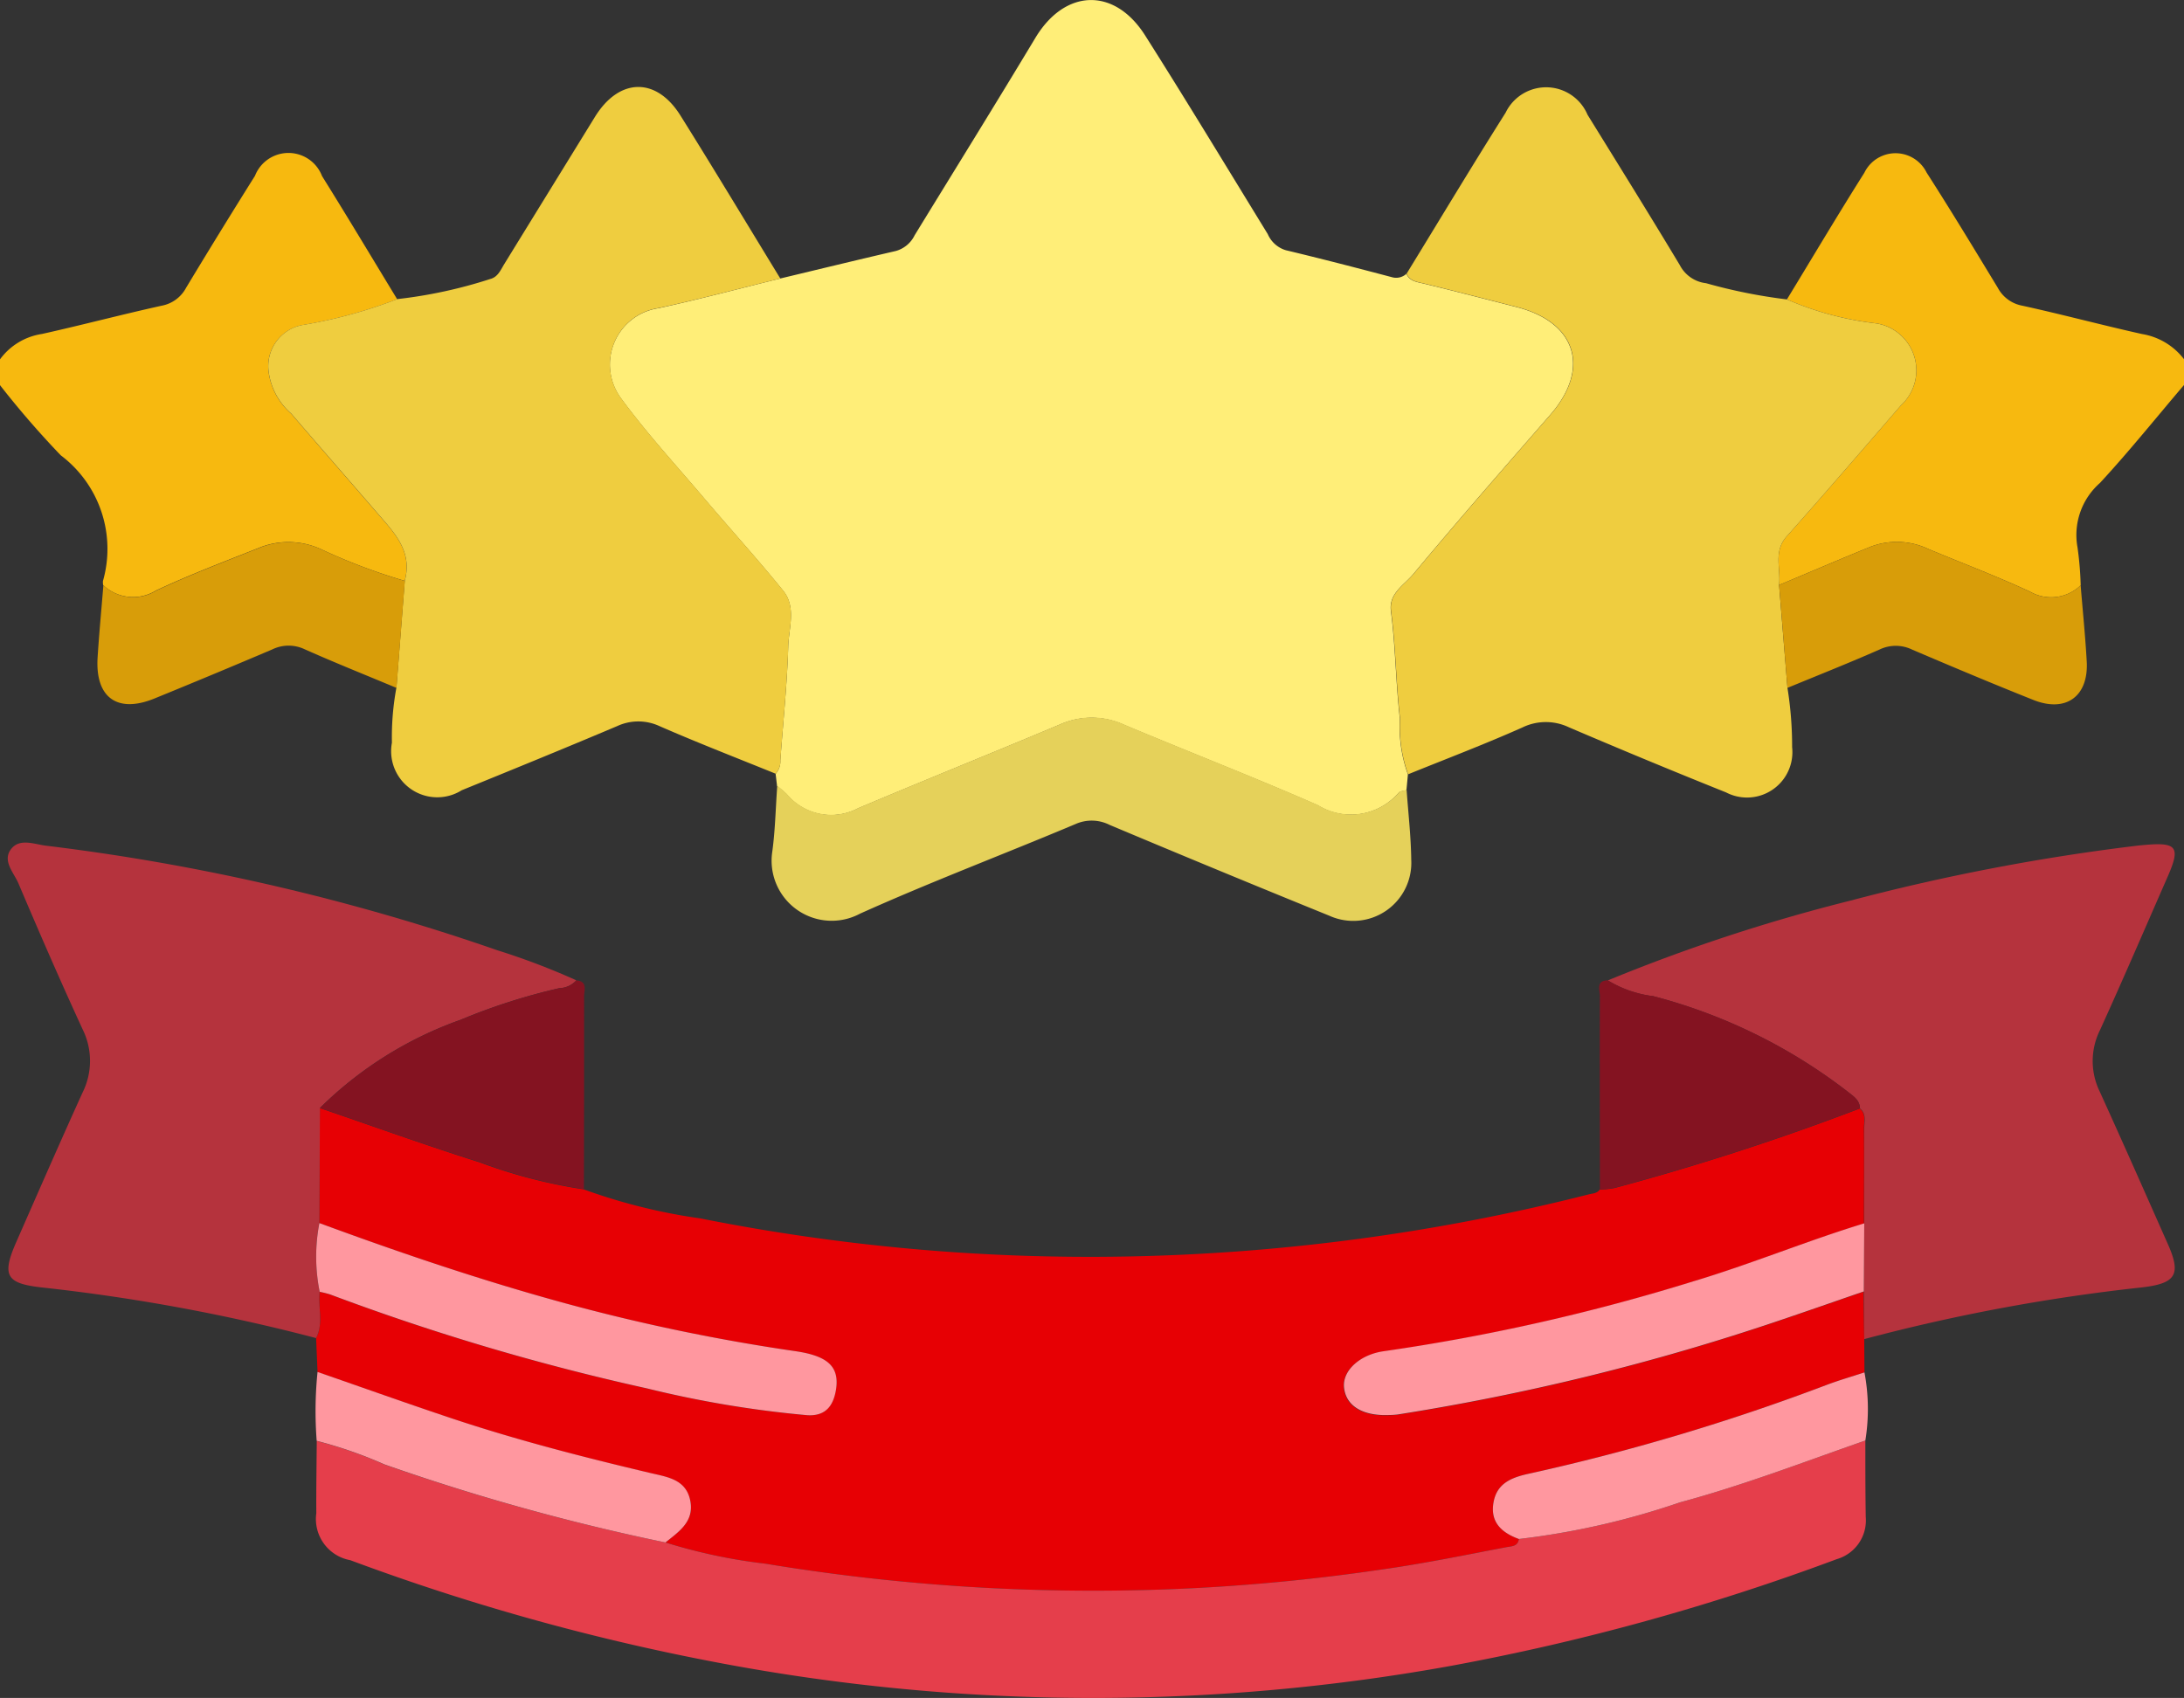
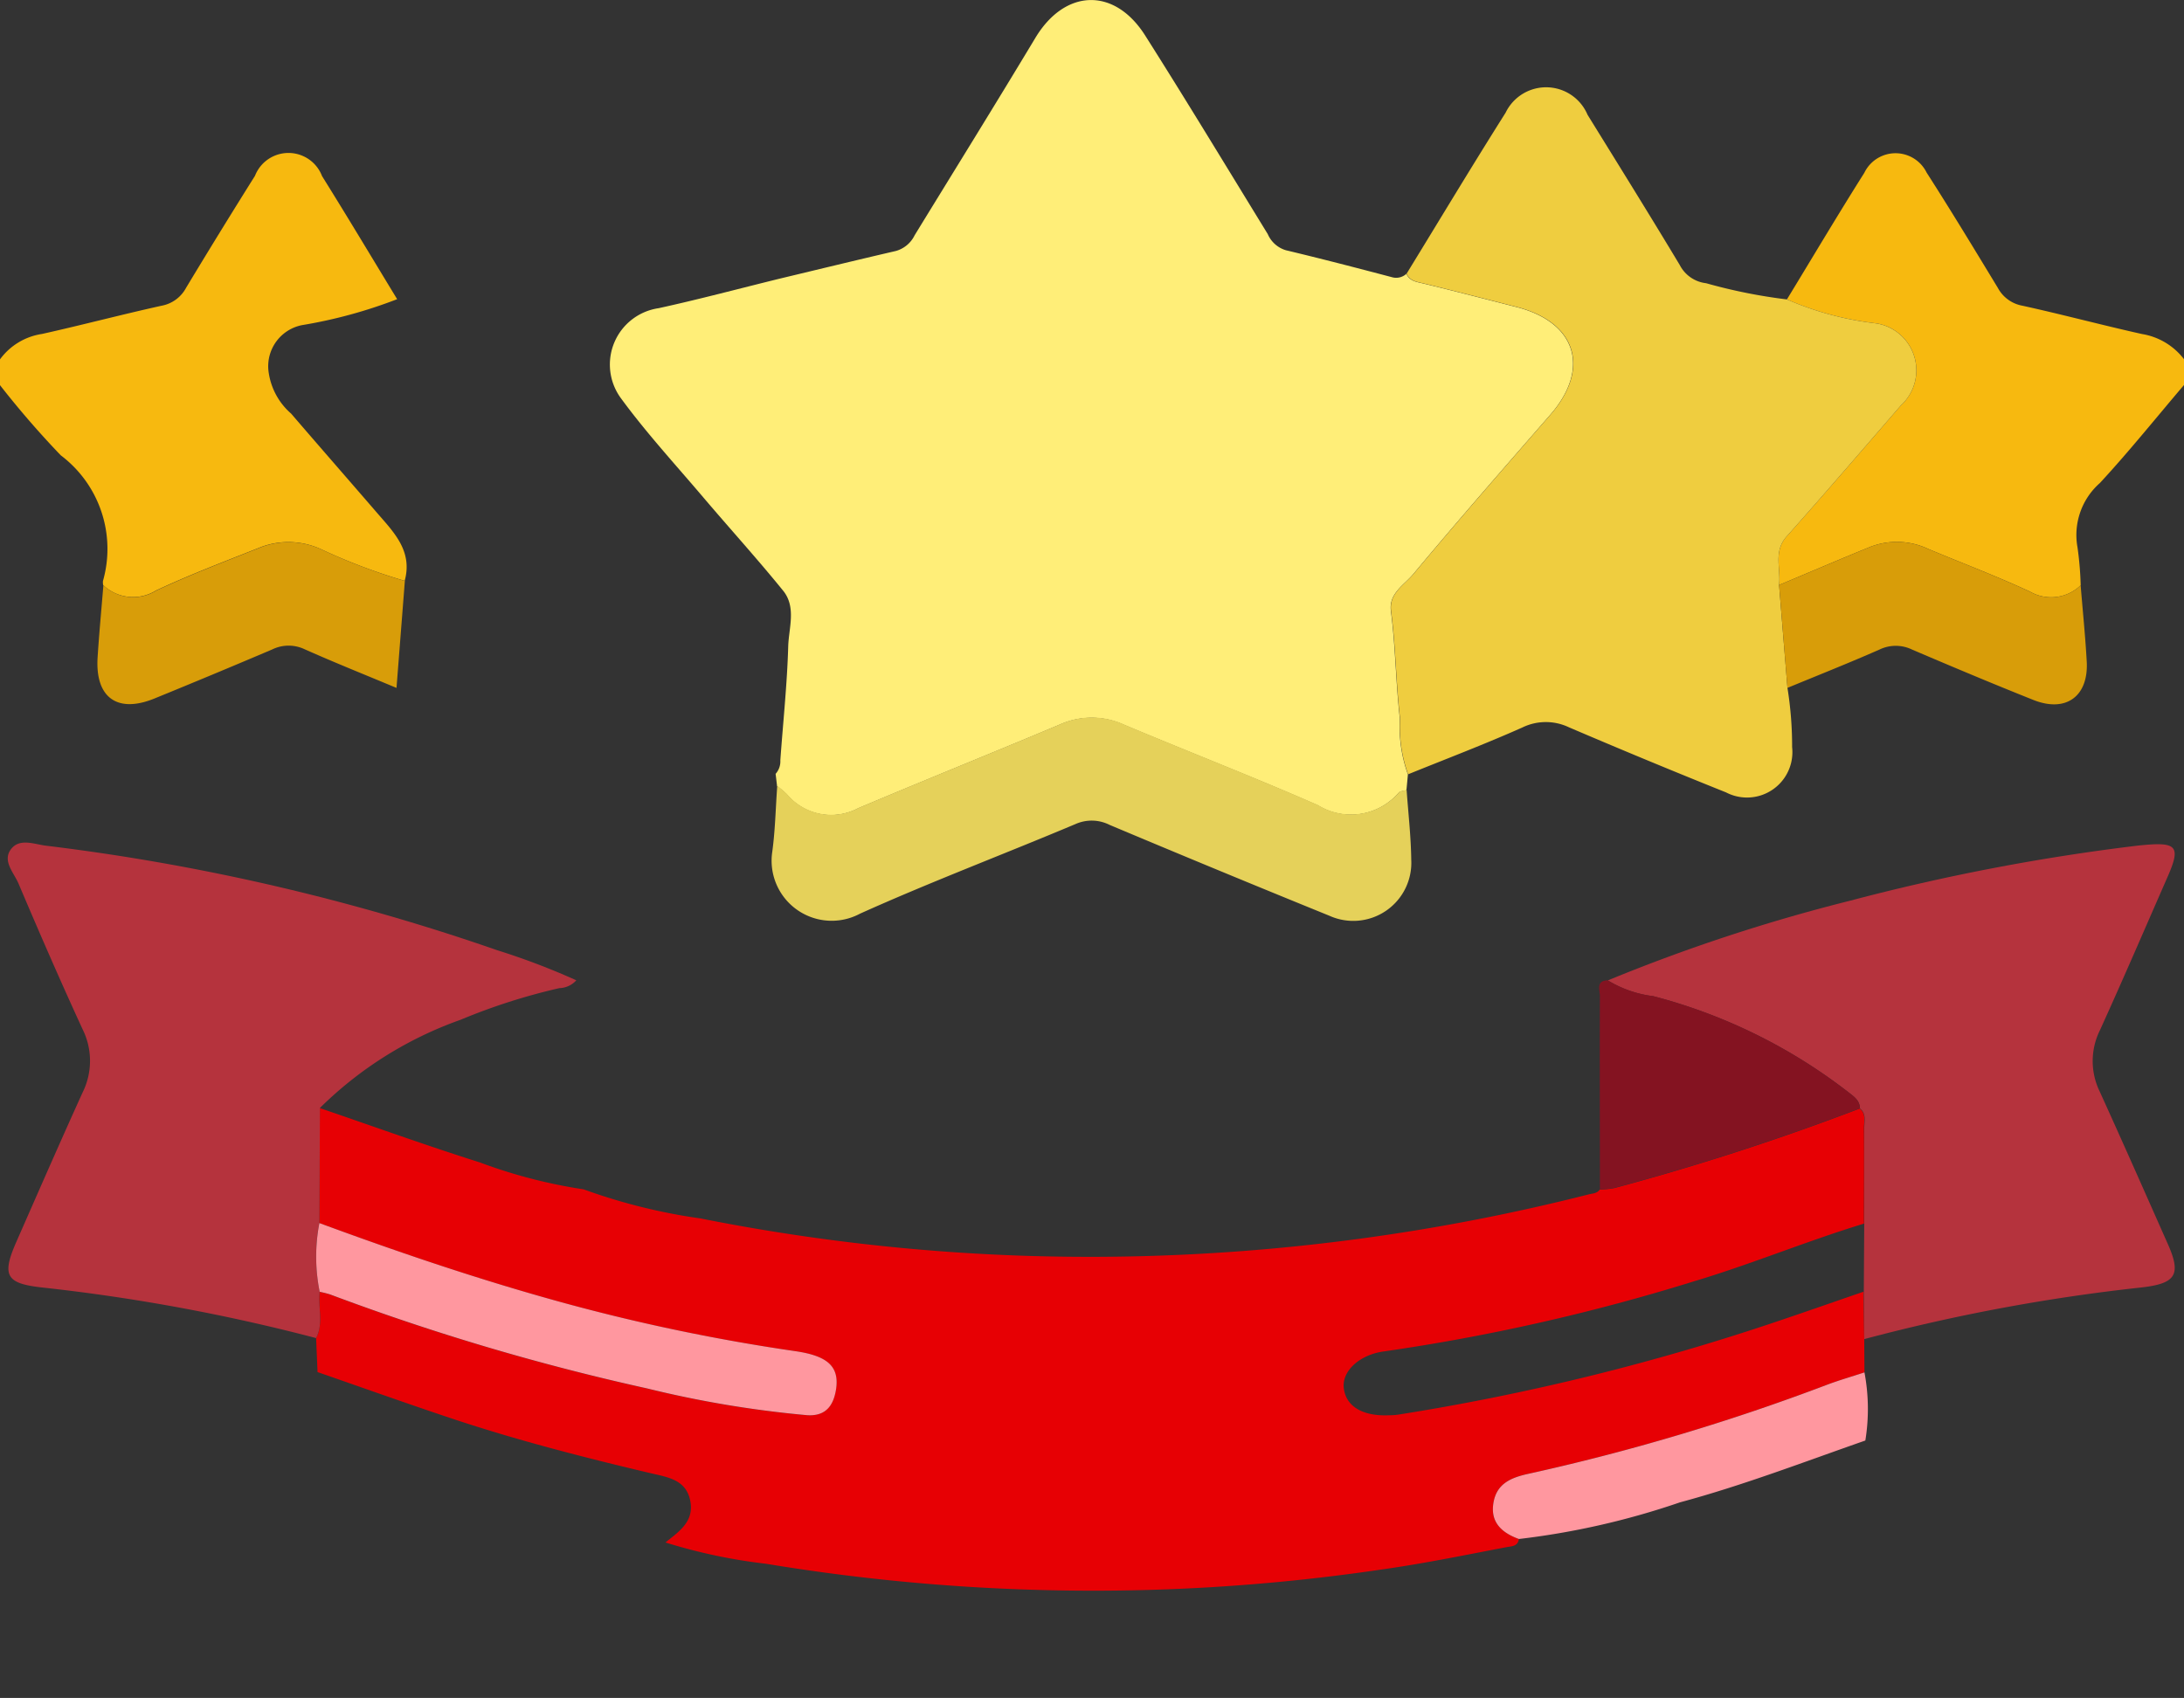
<svg xmlns="http://www.w3.org/2000/svg" width="64.302" height="50" viewBox="0 0 64.302 50">
  <rect x="0" y="0" width="64.302" height="50" fill="#333333" stroke="none" />
  <g id="Group_261" data-name="Group 261" transform="translate(-632.926 -680.96)">
    <path id="Path_443" data-name="Path 443" d="M632.926,691.542a1.876,1.876,0,0,1,1.236-.748c1.178-.262,2.346-.572,3.525-.832a1.027,1.027,0,0,0,.717-.526q1-1.659,2.03-3.3a1.058,1.058,0,0,1,1.974.01c.75,1.2,1.475,2.415,2.211,3.624a14.158,14.158,0,0,1-2.8.764,1.234,1.234,0,0,0-.992,1.317,1.978,1.978,0,0,0,.671,1.289c.837.975,1.683,1.941,2.522,2.914.5.578,1.062,1.131.821,2.01a17.227,17.227,0,0,1-2.447-.924,2.3,2.3,0,0,0-1.762-.08c-1.044.416-2.1.813-3.116,1.29a1.276,1.276,0,0,1-1.551-.159.375.375,0,0,1-.007-.124,3.449,3.449,0,0,0-1.244-3.7,26.926,26.926,0,0,1-1.793-2.072Z" fill="#f7b90f" />
    <path id="Path_444" data-name="Path 444" d="M685.537,689.777c.758-1.244,1.5-2.495,2.279-3.728a1.02,1.02,0,0,1,1.834-.007c.719,1.121,1.409,2.261,2.1,3.4a1.026,1.026,0,0,0,.719.52c1.178.258,2.345.572,3.522.834a1.954,1.954,0,0,1,1.24.745v.753c-.823.965-1.617,1.957-2.478,2.888a2.04,2.04,0,0,0-.661,1.894,9.643,9.643,0,0,1,.094,1.118,1.246,1.246,0,0,1-1.492.188c-.979-.454-1.99-.837-2.987-1.253a2.162,2.162,0,0,0-1.7-.072c-.9.366-1.8.752-2.7,1.129.057-.478-.176-.983.224-1.432,1.135-1.273,2.247-2.569,3.364-3.858a1.4,1.4,0,0,0-.728-2.414A9.238,9.238,0,0,1,685.537,689.777Z" fill="#f7b90f" />
    <path id="Path_445" data-name="Path 445" d="M655.9,689.161c1.133-.271,2.265-.547,3.4-.81a.877.877,0,0,0,.555-.463c1.187-1.936,2.384-3.866,3.555-5.813.869-1.444,2.325-1.5,3.231-.072,1.227,1.936,2.414,3.9,3.611,5.851a.843.843,0,0,0,.534.475c1.052.251,2.1.524,3.147.8a.445.445,0,0,0,.4-.106c.1.223.31.24.518.29.91.221,1.818.457,2.726.689,1.76.451,2.179,1.812.99,3.175-1.355,1.555-2.714,3.108-4.034,4.692-.262.315-.723.565-.656,1.083.137,1.053.143,2.118.264,3.168a4.134,4.134,0,0,0,.237,1.644c-.014.154-.028.309-.043.463-.077.025-.181.025-.228.077a1.856,1.856,0,0,1-2.381.37c-1.889-.828-3.814-1.574-5.716-2.374a2.282,2.282,0,0,0-1.873-.006c-1.978.833-3.97,1.633-5.947,2.469a1.7,1.7,0,0,1-2.1-.414,3.017,3.017,0,0,0-.285-.241l-.043-.36a.553.553,0,0,0,.139-.4c.08-1.119.2-2.237.232-3.357.017-.543.242-1.153-.149-1.636-.76-.937-1.573-1.832-2.354-2.752-.822-.968-1.685-1.907-2.432-2.929a1.677,1.677,0,0,1,1.121-2.639C653.524,689.771,654.711,689.453,655.9,689.161Z" fill="#ffee78" />
    <path id="Path_446" data-name="Path 446" d="M687.813,720.393l.007.98c-.375.124-.756.233-1.125.373a63.065,63.065,0,0,1-8.79,2.618c-.531.118-.919.307-1.009.853-.1.573.253.881.75,1.062-.034.222-.206.21-.375.242-1.221.233-2.438.484-3.672.657a58.119,58.119,0,0,1-6.128.576,58.906,58.906,0,0,1-11.994-.746,16.075,16.075,0,0,1-2.958-.627c.39-.315.841-.606.734-1.206-.116-.647-.665-.714-1.181-.836-1.966-.465-3.922-.967-5.839-1.606-1.325-.442-2.639-.912-3.958-1.369l-.042-1c.226-.44.049-.91.105-1.363a3.1,3.1,0,0,1,.3.076,68.733,68.733,0,0,0,9.332,2.768,31.437,31.437,0,0,0,4.725.79c.534.031.76-.281.838-.736.12-.7-.241-1.012-1.2-1.151a56.984,56.984,0,0,1-6.766-1.408c-2.453-.669-4.858-1.484-7.242-2.363l.018-3.387c1.569.536,3.129,1.1,4.711,1.6a15.157,15.157,0,0,0,3.056.793,16.934,16.934,0,0,0,3.439.856,58.586,58.586,0,0,0,12.519,1.122,59.683,59.683,0,0,0,13.626-1.828c.12-.031.253-.025.333-.145a2.56,2.56,0,0,0,.431-.042,73.787,73.787,0,0,0,7.222-2.342c.2.16.124.383.126.582.007.935,0,1.87,0,2.806-1.694.516-3.33,1.2-5.028,1.706a59.112,59.112,0,0,1-9.109,2.058c-.7.094-1.228.563-1.18,1.065.053.544.547.848,1.327.815a2.3,2.3,0,0,0,.25-.015,67.936,67.936,0,0,0,11.192-2.752c.847-.285,1.69-.581,2.535-.872Z" fill="#e70004" />
    <path id="Path_447" data-name="Path 447" d="M674.384,703.761a4.134,4.134,0,0,1-.237-1.644c-.121-1.05-.127-2.115-.264-3.168-.067-.518.394-.768.656-1.083,1.32-1.584,2.679-3.137,4.034-4.692,1.189-1.363.77-2.724-.99-3.175-.908-.232-1.816-.468-2.726-.689-.208-.05-.416-.067-.518-.29.97-1.581,1.924-3.172,2.915-4.74a1.324,1.324,0,0,1,2.413.06c.91,1.472,1.824,2.941,2.715,4.424a1,1,0,0,0,.776.536,15.755,15.755,0,0,0,2.379.477,9.238,9.238,0,0,0,2.629.706,1.4,1.4,0,0,1,.728,2.414c-1.117,1.289-2.229,2.585-3.364,3.858-.4.449-.167.954-.224,1.432q.123,1.515.247,3.029a10.835,10.835,0,0,1,.137,1.745,1.336,1.336,0,0,1-1.945,1.333q-2.325-.932-4.628-1.918a1.579,1.579,0,0,0-1.373.008C676.639,702.876,675.506,703.306,674.384,703.761Z" fill="#efcd3f" />
-     <path id="Path_448" data-name="Path 448" d="M655.9,689.161c-1.192.292-2.379.61-3.579.87a1.677,1.677,0,0,0-1.121,2.639c.747,1.022,1.61,1.961,2.432,2.929.781.92,1.594,1.815,2.354,2.752.391.483.166,1.093.149,1.636-.034,1.12-.152,2.238-.232,3.357a.553.553,0,0,1-.139.4c-1.14-.463-2.288-.907-3.416-1.4a1.48,1.48,0,0,0-1.256,0c-1.518.642-3.044,1.265-4.57,1.886a1.358,1.358,0,0,1-2.057-1.4,7.971,7.971,0,0,1,.132-1.618l.246-3.15c.241-.879-.324-1.432-.821-2.01-.839-.973-1.685-1.939-2.522-2.914a1.978,1.978,0,0,1-.671-1.289,1.234,1.234,0,0,1,.992-1.317,14.158,14.158,0,0,0,2.8-.764,13.87,13.87,0,0,0,2.741-.593c.224-.057.306-.269.415-.446q1.33-2.16,2.661-4.32c.708-1.155,1.8-1.193,2.517-.055C653.953,685.949,654.921,687.559,655.9,689.161Z" fill="#efcd3f" />
-     <path id="Path_449" data-name="Path 449" d="M652.519,726.381a16.075,16.075,0,0,0,2.958.627,58.906,58.906,0,0,0,11.994.746,58.119,58.119,0,0,0,6.128-.576c1.234-.173,2.451-.424,3.672-.657.169-.032.341-.02.375-.242a22.715,22.715,0,0,0,4.742-1.079c1.854-.5,3.647-1.189,5.458-1.821,0,.751,0,1.5.012,2.253a1.187,1.187,0,0,1-.852,1.24,67.475,67.475,0,0,1-11.356,3.142,59.189,59.189,0,0,1-20.8.05,66.414,66.414,0,0,1-11.611-3.161,1.232,1.232,0,0,1-1-1.384c-.005-.709.008-1.418.013-2.127a12.794,12.794,0,0,1,1.992.693A64.105,64.105,0,0,0,652.519,726.381Z" fill="#e53e4b" />
    <path id="Path_450" data-name="Path 450" d="M642.338,719c-.056.453.121.923-.105,1.363a55.38,55.38,0,0,0-8.038-1.487c-1.079-.116-1.233-.335-.788-1.346.645-1.467,1.287-2.937,1.951-4.4a2.093,2.093,0,0,0,0-1.861c-.654-1.42-1.277-2.854-1.888-4.293-.138-.325-.5-.681-.2-1.035.255-.3.677-.118,1.016-.077a63.875,63.875,0,0,1,13.278,3.077,20.874,20.874,0,0,1,2.33.886.7.7,0,0,1-.5.231,17.887,17.887,0,0,0-2.909.932,11.221,11.221,0,0,0-4.139,2.595q-.009,1.694-.018,3.387A5.241,5.241,0,0,0,642.338,719Z" fill="#b5333d" />
    <path id="Path_451" data-name="Path 451" d="M687.813,720.393q-.006-.7-.012-1.4.006-1,.013-2.005c0-.936,0-1.871,0-2.806,0-.2.07-.422-.126-.582-.005-.242-.184-.353-.35-.484a15.927,15.927,0,0,0-5.735-2.82,3.358,3.358,0,0,1-1.339-.466,51.688,51.688,0,0,1,7.122-2.344,62.2,62.2,0,0,1,8.487-1.626c.062-.007.125-.012.187-.018.963-.087,1.071.059.686.936-.662,1.509-1.312,3.022-1.994,4.521a2.045,2.045,0,0,0-.007,1.8c.682,1.5,1.345,3,2.012,4.506.4.9.22,1.153-.783,1.267A54.705,54.705,0,0,0,687.813,720.393Z" fill="#b5333d" />
    <path id="Path_452" data-name="Path 452" d="M655.81,704.1a3.017,3.017,0,0,1,.285.241,1.7,1.7,0,0,0,2.1.414c1.977-.836,3.969-1.636,5.947-2.469a2.282,2.282,0,0,1,1.873.006c1.9.8,3.827,1.546,5.716,2.374a1.856,1.856,0,0,0,2.381-.37c.047-.052.151-.052.228-.077.048.685.128,1.369.136,2.054a1.709,1.709,0,0,1-2.412,1.652q-3.243-1.317-6.47-2.675a1.169,1.169,0,0,0-1-.025c-2.112.89-4.258,1.7-6.347,2.64a1.769,1.769,0,0,1-2.59-1.776C655.75,705.437,655.761,704.768,655.81,704.1Z" fill="#e5d15a" />
-     <path id="Path_453" data-name="Path 453" d="M642.347,713.587a11.221,11.221,0,0,1,4.139-2.595,17.887,17.887,0,0,1,2.909-.932.7.7,0,0,0,.5-.231c.342.027.228.294.228.473,0,1.891,0,3.782-.006,5.673a15.157,15.157,0,0,1-3.056-.793C645.476,714.689,643.916,714.123,642.347,713.587Z" fill="#841321" />
    <path id="Path_454" data-name="Path 454" d="M680.26,709.826a3.358,3.358,0,0,0,1.339.466,15.927,15.927,0,0,1,5.735,2.82c.166.131.345.242.35.484a73.787,73.787,0,0,1-7.222,2.342,2.56,2.56,0,0,1-.431.042c0-1.9-.009-3.793,0-5.69C680.027,710.113,679.908,709.841,680.26,709.826Z" fill="#841321" />
    <path id="Path_455" data-name="Path 455" d="M685.553,701.216q-.123-1.515-.247-3.029c.9-.377,1.8-.763,2.7-1.129a2.162,2.162,0,0,1,1.7.072c1,.416,2.008.8,2.987,1.253a1.246,1.246,0,0,0,1.492-.188c.061.747.137,1.493.179,2.241.059,1.028-.611,1.517-1.569,1.136-1.2-.478-2.39-.979-3.578-1.486a1.1,1.1,0,0,0-.951,0C687.368,700.482,686.458,700.842,685.553,701.216Z" fill="#d89d09" />
    <path id="Path_456" data-name="Path 456" d="M644.846,698.067l-.246,3.15c-.9-.377-1.813-.741-2.706-1.139a1.1,1.1,0,0,0-.953.006q-1.725.734-3.46,1.442c-1.1.452-1.759-.023-1.681-1.215.046-.707.112-1.411.17-2.117a1.276,1.276,0,0,0,1.551.159c1.017-.477,2.072-.874,3.116-1.29a2.3,2.3,0,0,1,1.762.08A17.227,17.227,0,0,0,644.846,698.067Z" fill="#d89d09" />
    <path id="Path_457" data-name="Path 457" d="M687.846,723.379c-1.811.632-3.6,1.321-5.458,1.821a22.715,22.715,0,0,1-4.742,1.079c-.5-.181-.846-.489-.75-1.062.09-.546.478-.735,1.009-.853a63.065,63.065,0,0,0,8.79-2.618c.369-.14.75-.249,1.125-.373A5.8,5.8,0,0,1,687.846,723.379Z" fill="#ff979f" />
-     <path id="Path_458" data-name="Path 458" d="M652.519,726.381a64.105,64.105,0,0,1-8.277-2.3,12.794,12.794,0,0,0-1.992-.693,11.448,11.448,0,0,1,.025-2.028c1.319.457,2.633.927,3.958,1.369,1.917.639,3.873,1.141,5.839,1.606.516.122,1.065.189,1.181.836C653.36,725.775,652.909,726.066,652.519,726.381Z" fill="#ff979f" />
    <path id="Path_459" data-name="Path 459" d="M642.338,719a5.241,5.241,0,0,1-.009-2.024c2.384.879,4.789,1.694,7.242,2.363a56.984,56.984,0,0,0,6.766,1.408c.956.139,1.317.45,1.2,1.151-.078.455-.3.767-.838.736a31.437,31.437,0,0,1-4.725-.79,68.733,68.733,0,0,1-9.332-2.768A3.1,3.1,0,0,0,642.338,719Z" fill="#ff979f" />
-     <path id="Path_460" data-name="Path 460" d="M687.814,716.984q-.006,1-.013,2.005c-.845.291-1.688.587-2.535.872a67.936,67.936,0,0,1-11.192,2.752,2.3,2.3,0,0,1-.25.015c-.78.033-1.274-.271-1.327-.815-.048-.5.48-.971,1.18-1.065a59.112,59.112,0,0,0,9.109-2.058C684.484,718.182,686.12,717.5,687.814,716.984Z" fill="#ff979f" />
  </g>
</svg>